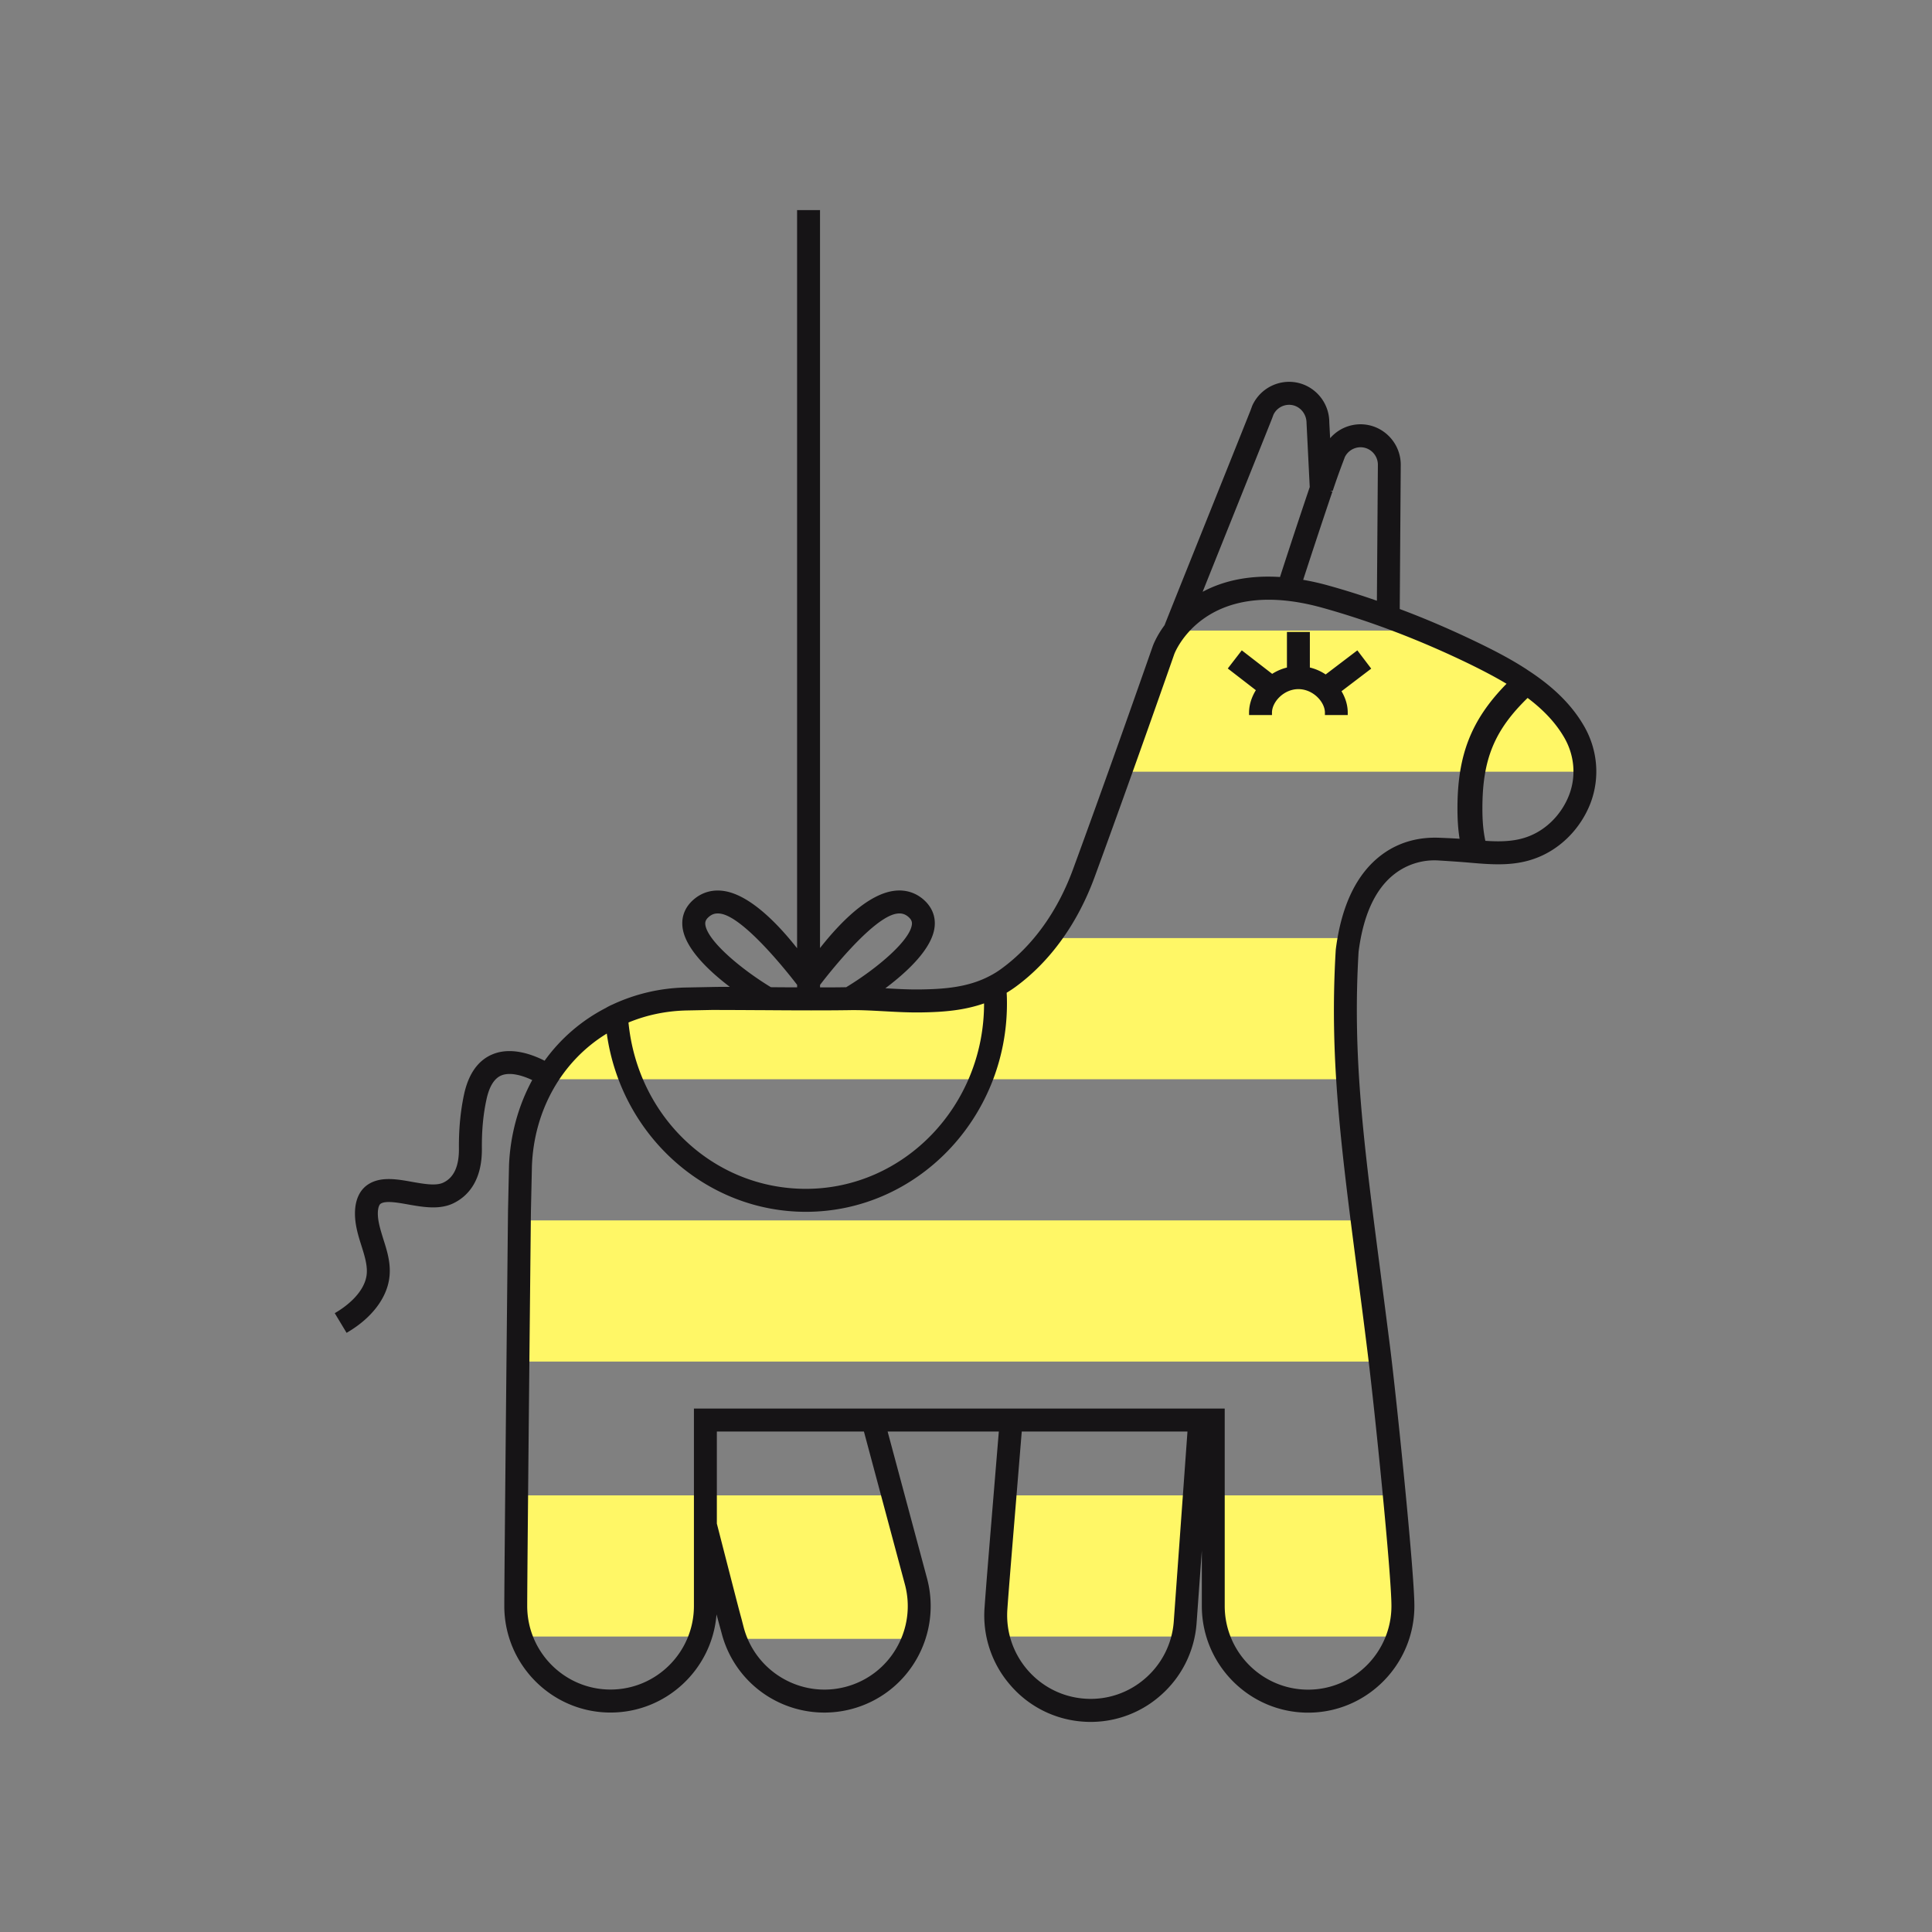
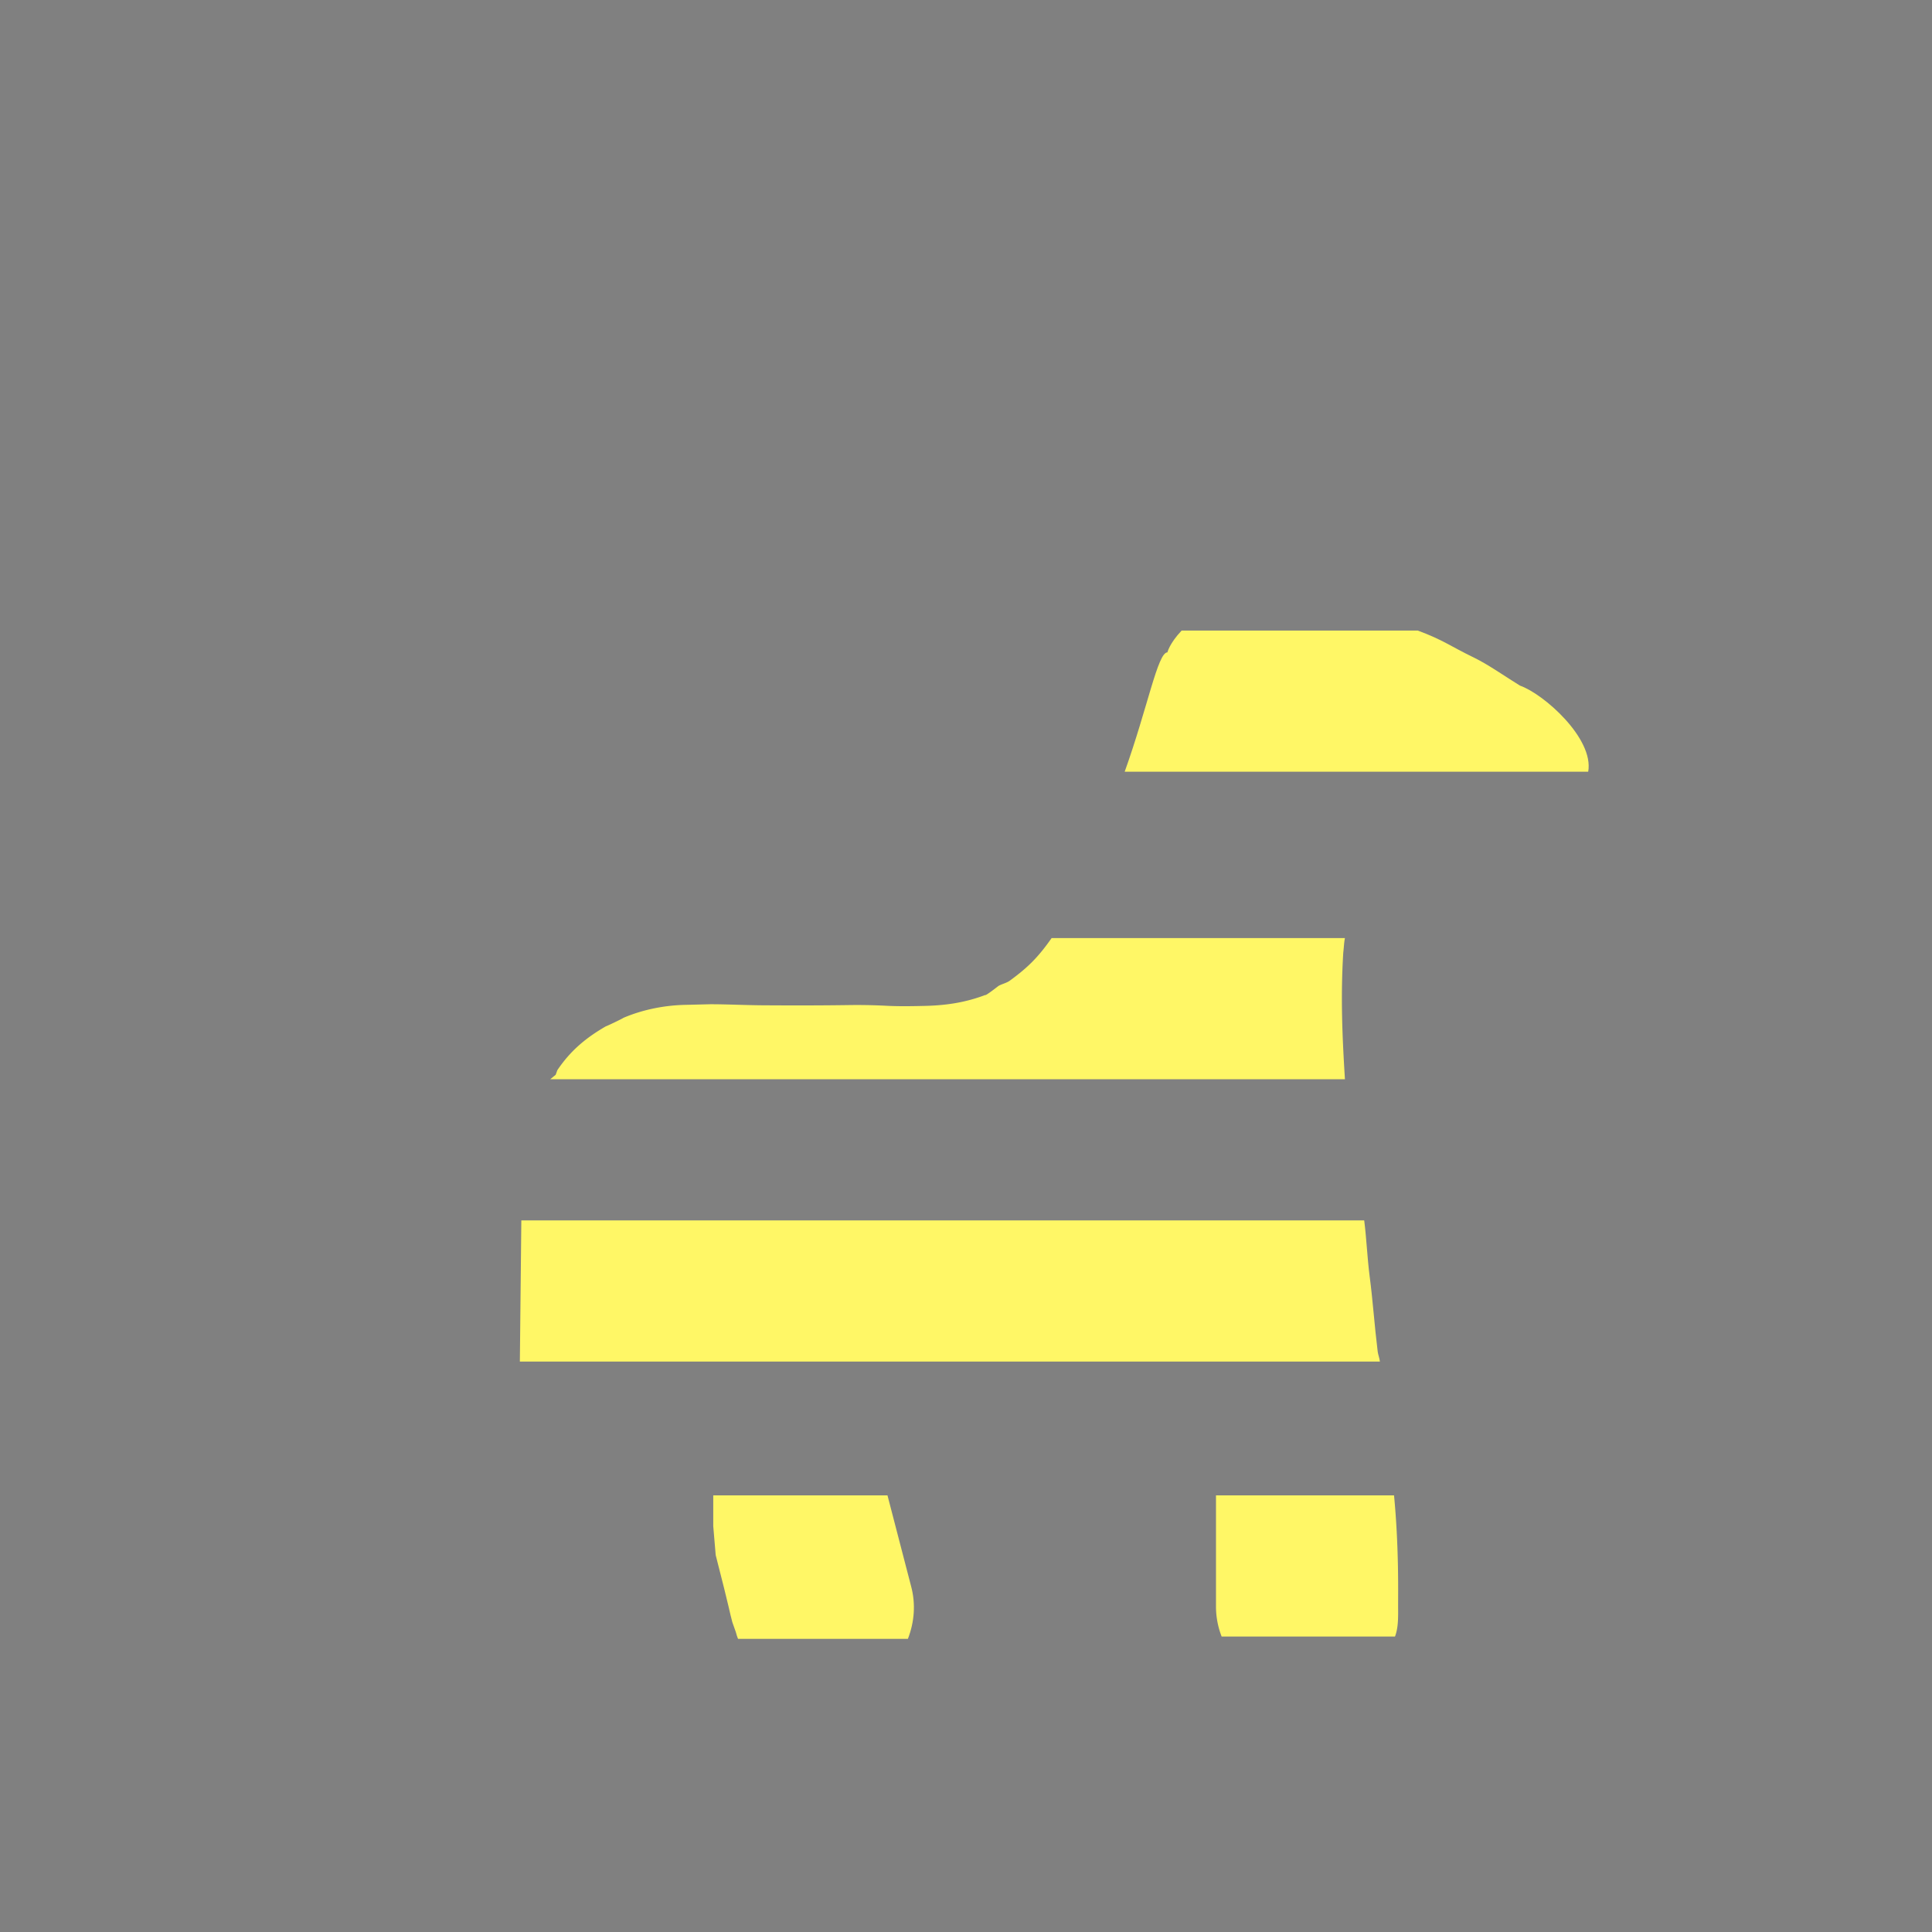
<svg xmlns="http://www.w3.org/2000/svg" data-bbox="34.653 21.75 130.596 156.501" viewBox="0 0 200 200" height="200" width="200" data-type="color">
  <rect x="0" y="0" width="200" height="200" fill="#808080" stroke="none" />
  <g>
    <path d="M157.345 70.974c2.471.866 7.679 5.48 7.065 8.914h-47.983c2.382-6.649 3.421-12.355 4.423-12.355.01-.031.213-.922 1.472-2.258h24.447c2.684 1.002 3.241 1.551 5.925 2.856 1.405.688 3.32 2.029 4.651 2.843z" fill="#FFF766" data-color="1" />
    <path d="M139.227 111.723H56.958l.563-.458.173-.478c1.352-2.004 2.927-3.334 5.028-4.545 0 .031 1.799-.828 1.799-.87 1.956-.835 4.177-1.296 6.372-1.348l2.644-.065c1.716 0 3.638.098 5.396.109 3.027.021 6.014.02 8.864-.022a59.016 59.016 0 0 1 3.836.065c1.3.073 2.656.053 3.988.022 2.133-.042 4.198-.306 6.372-1.131.01.125 1.365-.935 1.365-.935.364-.209.837-.304 1.17-.544 1.862-1.357 2.93-2.409 4.335-4.413h30.363c-.094.47-.111 1.019-.173 1.52-.28 4.593-.096 8.751.174 13.093z" fill="#FFF766" data-color="1" />
    <path d="M142.847 140.949H53.816c.073-6.701.131-12.598.152-14.613h87.254c.239 1.848.307 3.778.567 5.814.322 2.422.488 5 .831 7.776.041.313.185.647.227 1.023z" fill="#FFF766" data-color="1" />
-     <path d="M72.66 154.8l.157 11.45c0 1.117.283 2.181-.092 3.163H53.968c-.375-.981-.293-2.046-.293-3.163 0-1.138-.182-5.73-.13-11.45H72.66z" fill="#FFF766" data-color="1" />
    <path d="M93.986 169.653H76.399c-.114-.271-.144-.416-.228-.708l-.358-1.011c-.302-1.106-.235-1.165-1.723-6.948l-.254-2.992V154.8h18.036l2.438 9.382c.5 1.837.352 3.728-.324 5.471z" fill="#FFF766" data-color="1" />
-     <path d="M123.471 154.8l-1.008 13.068c-.042.543-.06 1.044-.195 1.545h-18.855c-.239-.908-.113-1.966-.04-2.947.125-1.806.516-5.653 1.015-11.666h19.083z" fill="#FFF766" data-color="1" />
    <path d="M144.732 166.172c0 1.117.052 2.26-.322 3.241h-17.947a8.576 8.576 0 0 1-.585-3.11V154.8h18.432c.499 5.187.422 9.827.422 11.372z" fill="#FFF766" data-color="1" />
-     <path d="M141.948 69.216l-3.076 2.34c.423.708.645 1.469.645 2.215v.25h-2.362v-.25c0-1.102-1.225-2.433-2.746-2.433-1.515 0-2.735 1.331-2.735 2.433v.25h-2.373v-.25c0-.77.249-1.586.705-2.323l-2.907-2.246 1.45-1.878 3.146 2.434c.471-.3.983-.52 1.528-.654v-3.683h2.373v3.681a5.006 5.006 0 0 1 1.636.717l3.28-2.494 1.436 1.891zm22.718 13.88c-1.037 2.725-3.225 4.895-5.853 5.806-2.213.786-4.482.591-6.676.402-1.028-.095-3.034-.216-3.054-.218l-.084-.005a6.753 6.753 0 0 0-4.566 1.339c-2.027 1.525-3.303 4.254-3.793 8.11-.642 10.811.511 19.676 2.256 33.094l.068.531c.293 2.271.603 4.68.932 7.259.686 5.457 2.52 23.342 2.52 26.836 0 6.089-4.933 11.043-10.996 11.043-6.069 0-11.007-4.954-11.007-11.043v-5.743l-.541 7.494a10.98 10.98 0 0 1-3.779 7.553 10.91 10.91 0 0 1-7.994 2.667 10.913 10.913 0 0 1-7.515-3.785 10.97 10.97 0 0 1-2.662-8.027c.136-1.98.513-6.544 1.083-13.454l.393-4.763H91.886l4.076 15.185a11.051 11.051 0 0 1-1.085 8.382 10.963 10.963 0 0 1-6.685 5.149 11.01 11.01 0 0 1-8.346-1.089 10.942 10.942 0 0 1-5.131-6.708l-.239-.875a78.616 78.616 0 0 1-.302-1.118c-.443 5.679-5.195 10.164-10.973 10.164-6.063 0-10.996-4.949-10.996-11.032 0-3.667.381-40.782.385-40.923l.104-4.716c.131-3.121.96-6.157 2.401-8.802-.673-.322-2.127-.901-3.173-.49-.729.292-1.249 1.103-1.543 2.411-.353 1.581-.514 3.28-.494 5.193.022 3.478-1.598 4.989-2.961 5.645-1.432.687-3.138.386-4.643.123-1.1-.198-2.413-.434-2.898-.066-.053.041-.227.217-.266.83-.039.857.241 1.764.537 2.724l.024.078c.402 1.263.818 2.57.623 4.042-.27 2.077-1.803 4.099-4.208 5.546l-.214.129-1.226-2.037.215-.129c.657-.392 2.819-1.825 3.084-3.816.119-.948-.197-1.956-.532-3.023-.343-1.083-.732-2.312-.666-3.636.055-1.151.467-2.053 1.189-2.607 1.317-.994 3.121-.668 4.711-.382l.077.014c1.192.207 2.427.423 3.17.06 1.078-.512 1.618-1.682 1.607-3.479-.02-2.055.159-3.927.547-5.722.479-2.13 1.489-3.51 3.003-4.105 1.916-.757 4.083.06 5.319.693a17.91 17.91 0 0 1 6.34-5.463c.179-.11.373-.208.579-.306l.061-.024a18.786 18.786 0 0 1 7.624-1.785l2.654-.052a76.615 76.615 0 0 1 1.915-.016c-2.255-1.717-4.708-4.065-4.905-6.266-.101-1.074.303-2.036 1.168-2.78.864-.744 1.935-1.05 3.101-.882 2.813.403 5.818 3.663 7.6 5.931V21.75h2.373v76.391c2.051-2.605 4.9-5.525 7.6-5.913 1.167-.169 2.236.137 3.101.882.865.753 1.269 1.715 1.168 2.781-.207 2.254-2.773 4.666-5.105 6.415l.049.002c1.188.07 2.529.147 3.823.115 2.298-.041 4.722-.235 6.892-1.37a9.009 9.009 0 0 0 1.31-.815c3.222-2.365 5.768-5.917 7.361-10.27 3.25-8.852 6.765-18.844 8.125-22.729l.104-.296c.011-.033.331-.992 1.24-2.223.244-.628 1.36-3.413 2.729-6.828 2.374-5.921 5.509-13.74 6.175-15.421l.174-.475a4.195 4.195 0 0 1 3.813-2.47c2.295 0 4.162 1.882 4.162 4.196l.087 1.64a4.172 4.172 0 0 1 3.138-1.441c2.3 0 4.172 1.882 4.172 4.195l-.104 14.93c2.654.99 5.419 2.18 8.222 3.539 1.995.968 3.466 1.774 4.77 2.613.069.04.149.097.229.154 2.649 1.711 4.55 3.583 5.801 5.713 1.458 2.463 1.727 5.391.743 8.031zM93.67 163.999l-4.237-15.806H74.208v9.53l.772 3.007c1.487 5.781 1.487 5.781 1.788 6.885l.23.891c1.243 4.601 5.992 7.341 10.584 6.104a8.585 8.585 0 0 0 5.237-4.038 8.63 8.63 0 0 0 .851-6.573zm12.102-15.807l-.65 7.917c-.437 5.298-.725 8.798-.839 10.471-.345 4.764 3.238 8.918 7.987 9.263a8.555 8.555 0 0 0 6.273-2.089 8.607 8.607 0 0 0 2.967-5.925l1.417-19.637h-17.155zm47.993-61.15c1.409.094 2.893.098 4.27-.386 1.979-.685 3.63-2.331 4.416-4.403.734-1.957.528-4.135-.563-5.974-.857-1.455-2.085-2.773-3.749-4.028-3.453 3.357-4.681 6.372-4.681 11.426-.001 1.345.091 2.365.307 3.365zm-80.391 7.876c-.35.301-.38.553-.363.76.158 1.652 3.605 4.58 6.792 6.516.913.009 1.815.017 2.716.012v-.253c-.546-.717-5.406-7.005-7.941-7.372-.484-.072-.854.032-1.204.337zm5.289 9.653c-1.679-.01-3.356-.02-4.996-.02l-2.626.052c-2.092.05-4.104.469-5.981 1.245.962 9.831 8.827 17.22 18.366 17.22 10.17 0 18.444-8.606 18.444-19.185v-.012c-2.14.749-4.289.891-6.299.93-1.373.031-2.766-.046-3.993-.115l-.306-.016c-1.102-.058-2.242-.121-3.348-.099-2.912.042-6.159.021-9.025 0h-.236zm14.172-9.99c-2.546.368-7.398 6.656-7.943 7.373v.261c.922 0 1.826-.001 2.706-.02 3.192-1.932 6.646-4.859 6.803-6.518.017-.205-.013-.458-.362-.758-.351-.306-.723-.41-1.204-.338zm45.099-43.703a756.389 756.389 0 0 0-3.03 9.146c.89.154 1.74.346 2.59.584 1.668.462 3.363.994 5.042 1.58l.102-14.075c0-1-.807-1.814-1.799-1.814a1.82 1.82 0 0 0-1.627 1.028l-.014.042c-.016.044-.033.095-.054.145l-.079.209a77.391 77.391 0 0 0-1.1 3.082l-.268-.007.237.08zm12.942 32.799c0-5.529 1.429-9.173 5.081-12.894-1.363-.815-2.768-1.523-3.859-2.058-5.091-2.466-10.218-4.424-15.239-5.819-12.21-3.374-15.271 4.729-15.299 4.812-.022.067-4.285 12.277-8.243 23.069-1.766 4.81-4.595 8.741-8.18 11.367-.33.238-.634.439-.928.614.021.318.031.678.031 1.115 0 11.891-9.338 21.564-20.816 21.564-10.342 0-19.137-7.905-20.609-18.452-4.641 2.833-7.528 7.922-7.749 13.692l-.104 4.682c-.004.139-.385 37.162-.385 40.879 0 4.771 3.869 8.653 8.624 8.653 4.761 0 8.634-3.882 8.634-8.653v-20.437h54.948v20.437c0 4.777 3.874 8.664 8.634 8.664 4.755 0 8.624-3.887 8.624-8.664 0-3.266-1.738-20.461-2.505-26.533a800.932 800.932 0 0 0-.999-7.774c-1.764-13.58-2.926-22.527-2.259-33.637.58-4.596 2.181-7.894 4.76-9.819 2.546-1.901 5.214-1.789 6.089-1.756l.372.015c.541.024 1.064.048 1.597.083-.151-.956-.22-1.944-.22-3.15zm-23.258-30.203a9583.03 9583.03 0 0 0-3.122 7.791c2.261-1.213 4.95-1.726 8.009-1.533a703.406 703.406 0 0 1 3.078-9.312l-.331-6.633c0-1.042-.808-1.881-1.8-1.881-.695 0-1.333.402-1.625 1.025l-.15.403c-.481 1.215-2.232 5.583-4.059 10.14z" fill="#161416" data-color="2" />
  </g>
</svg>